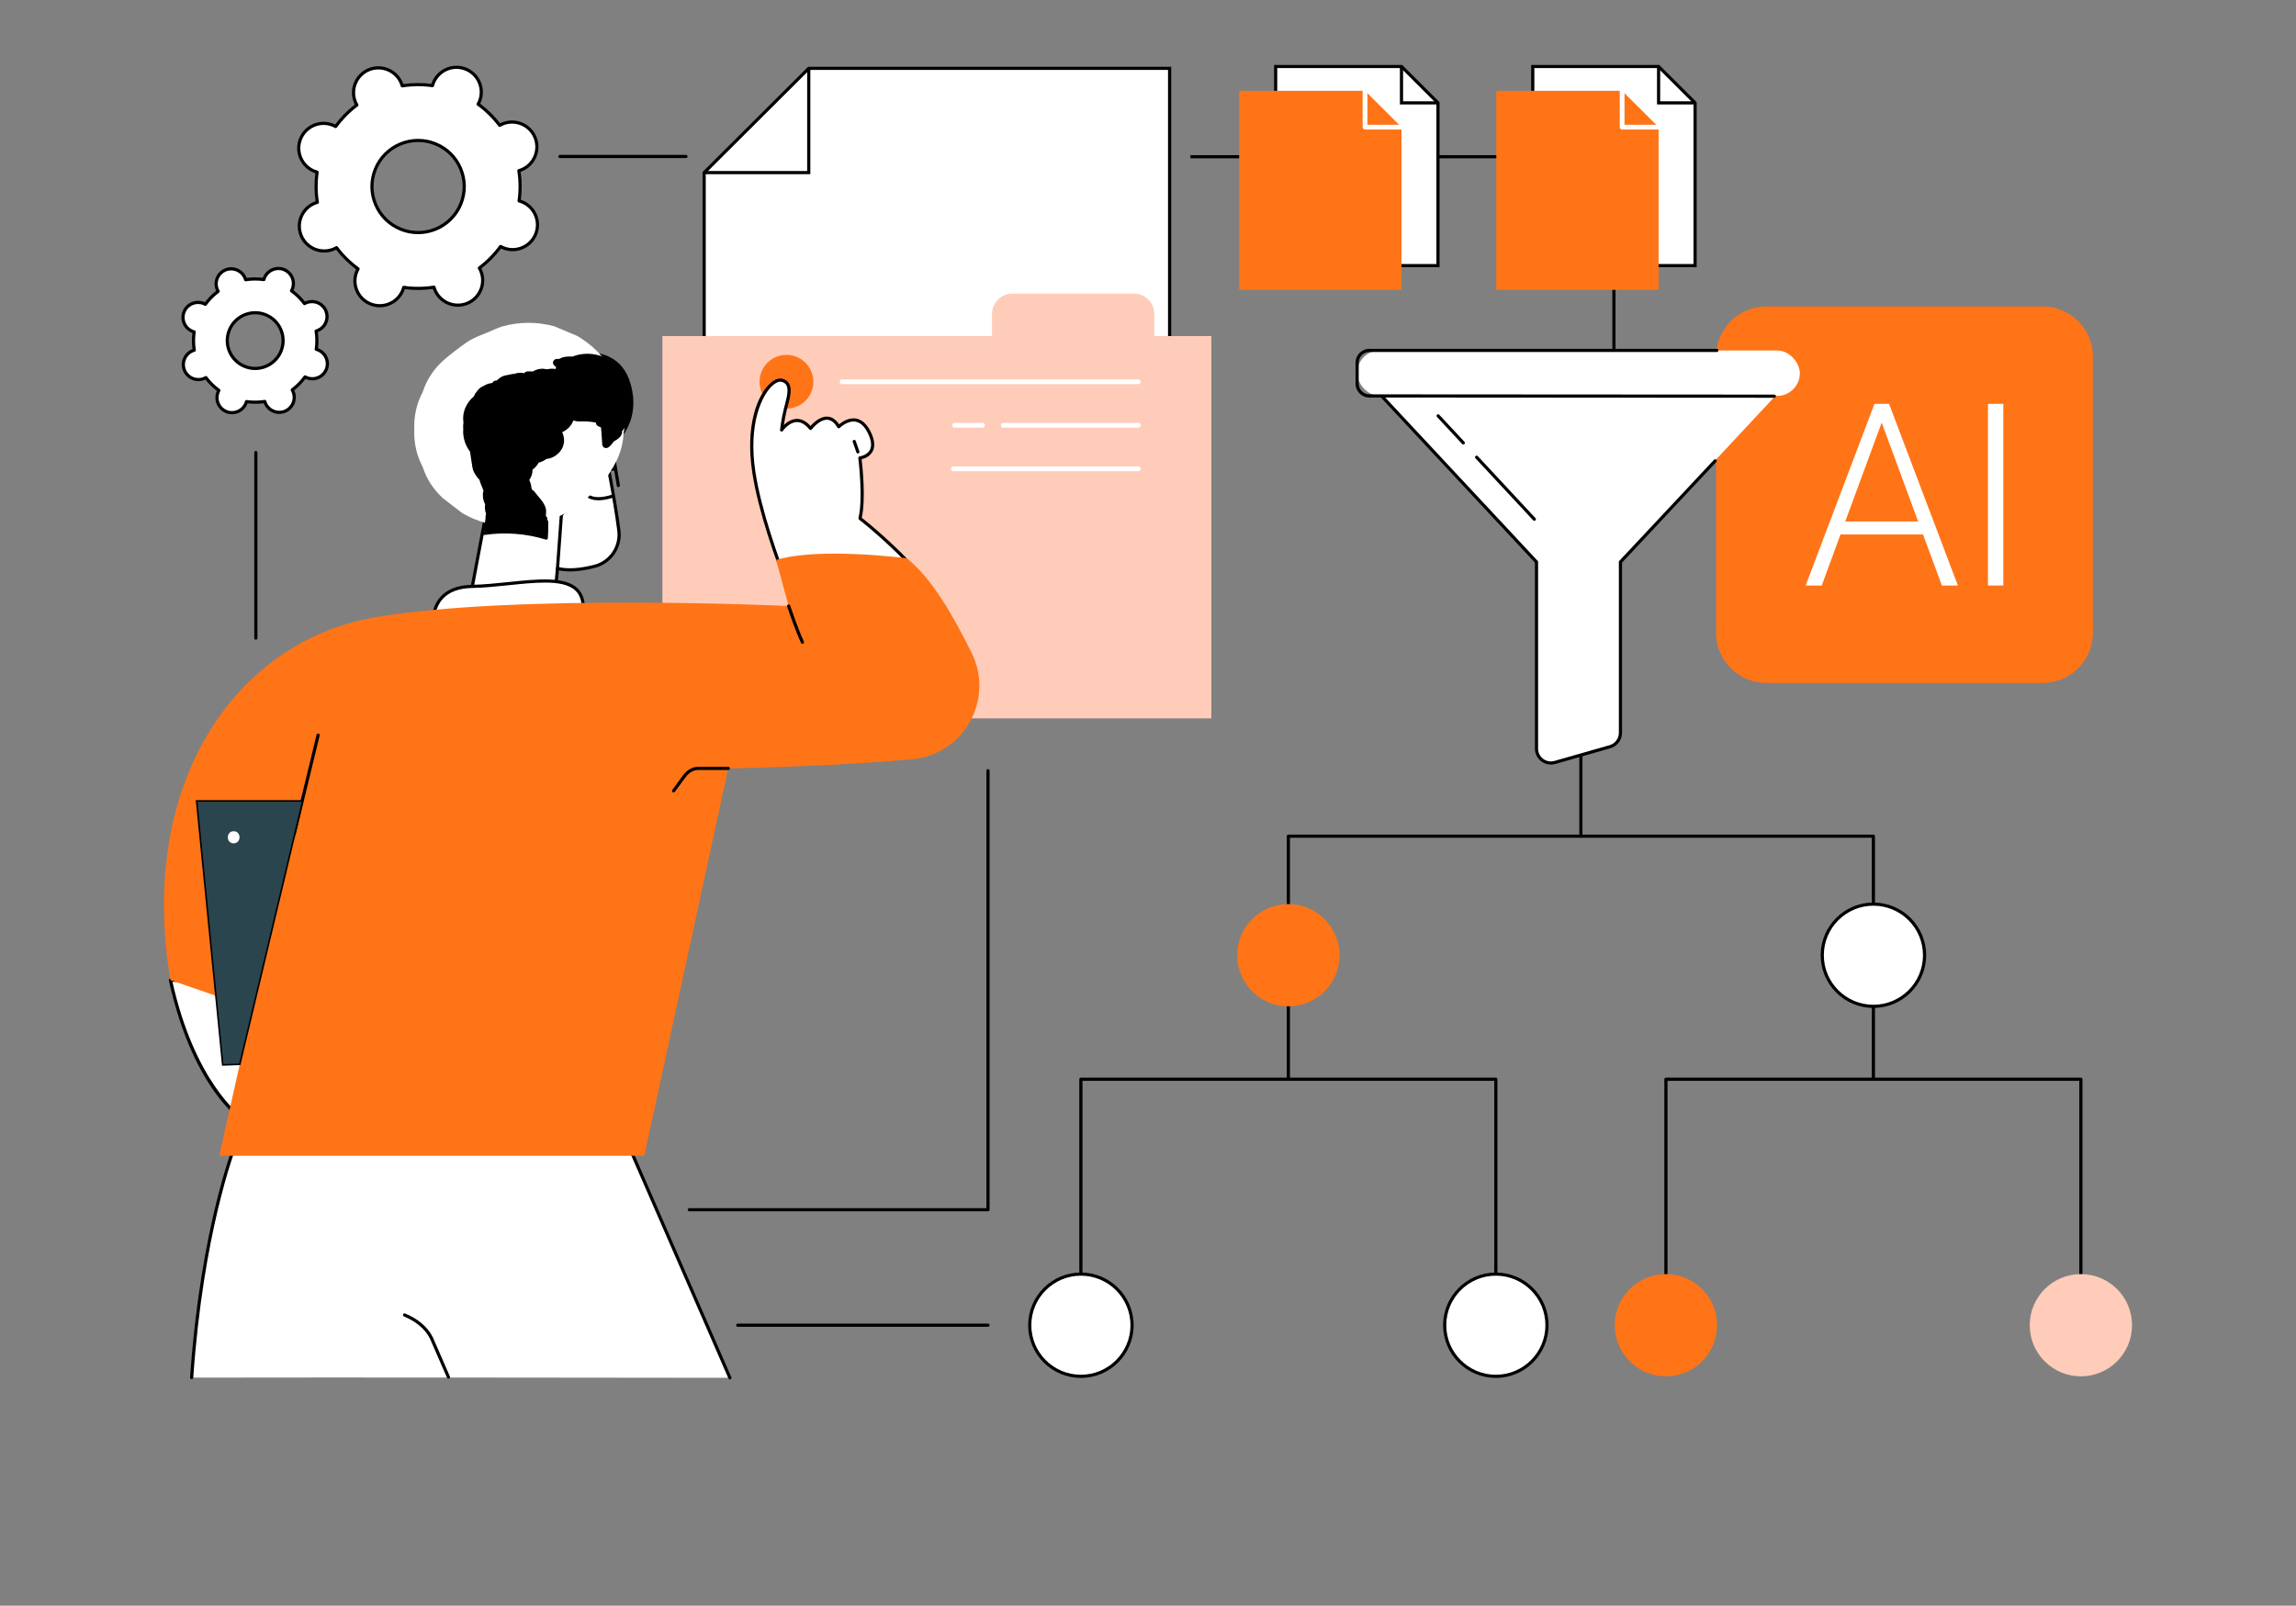
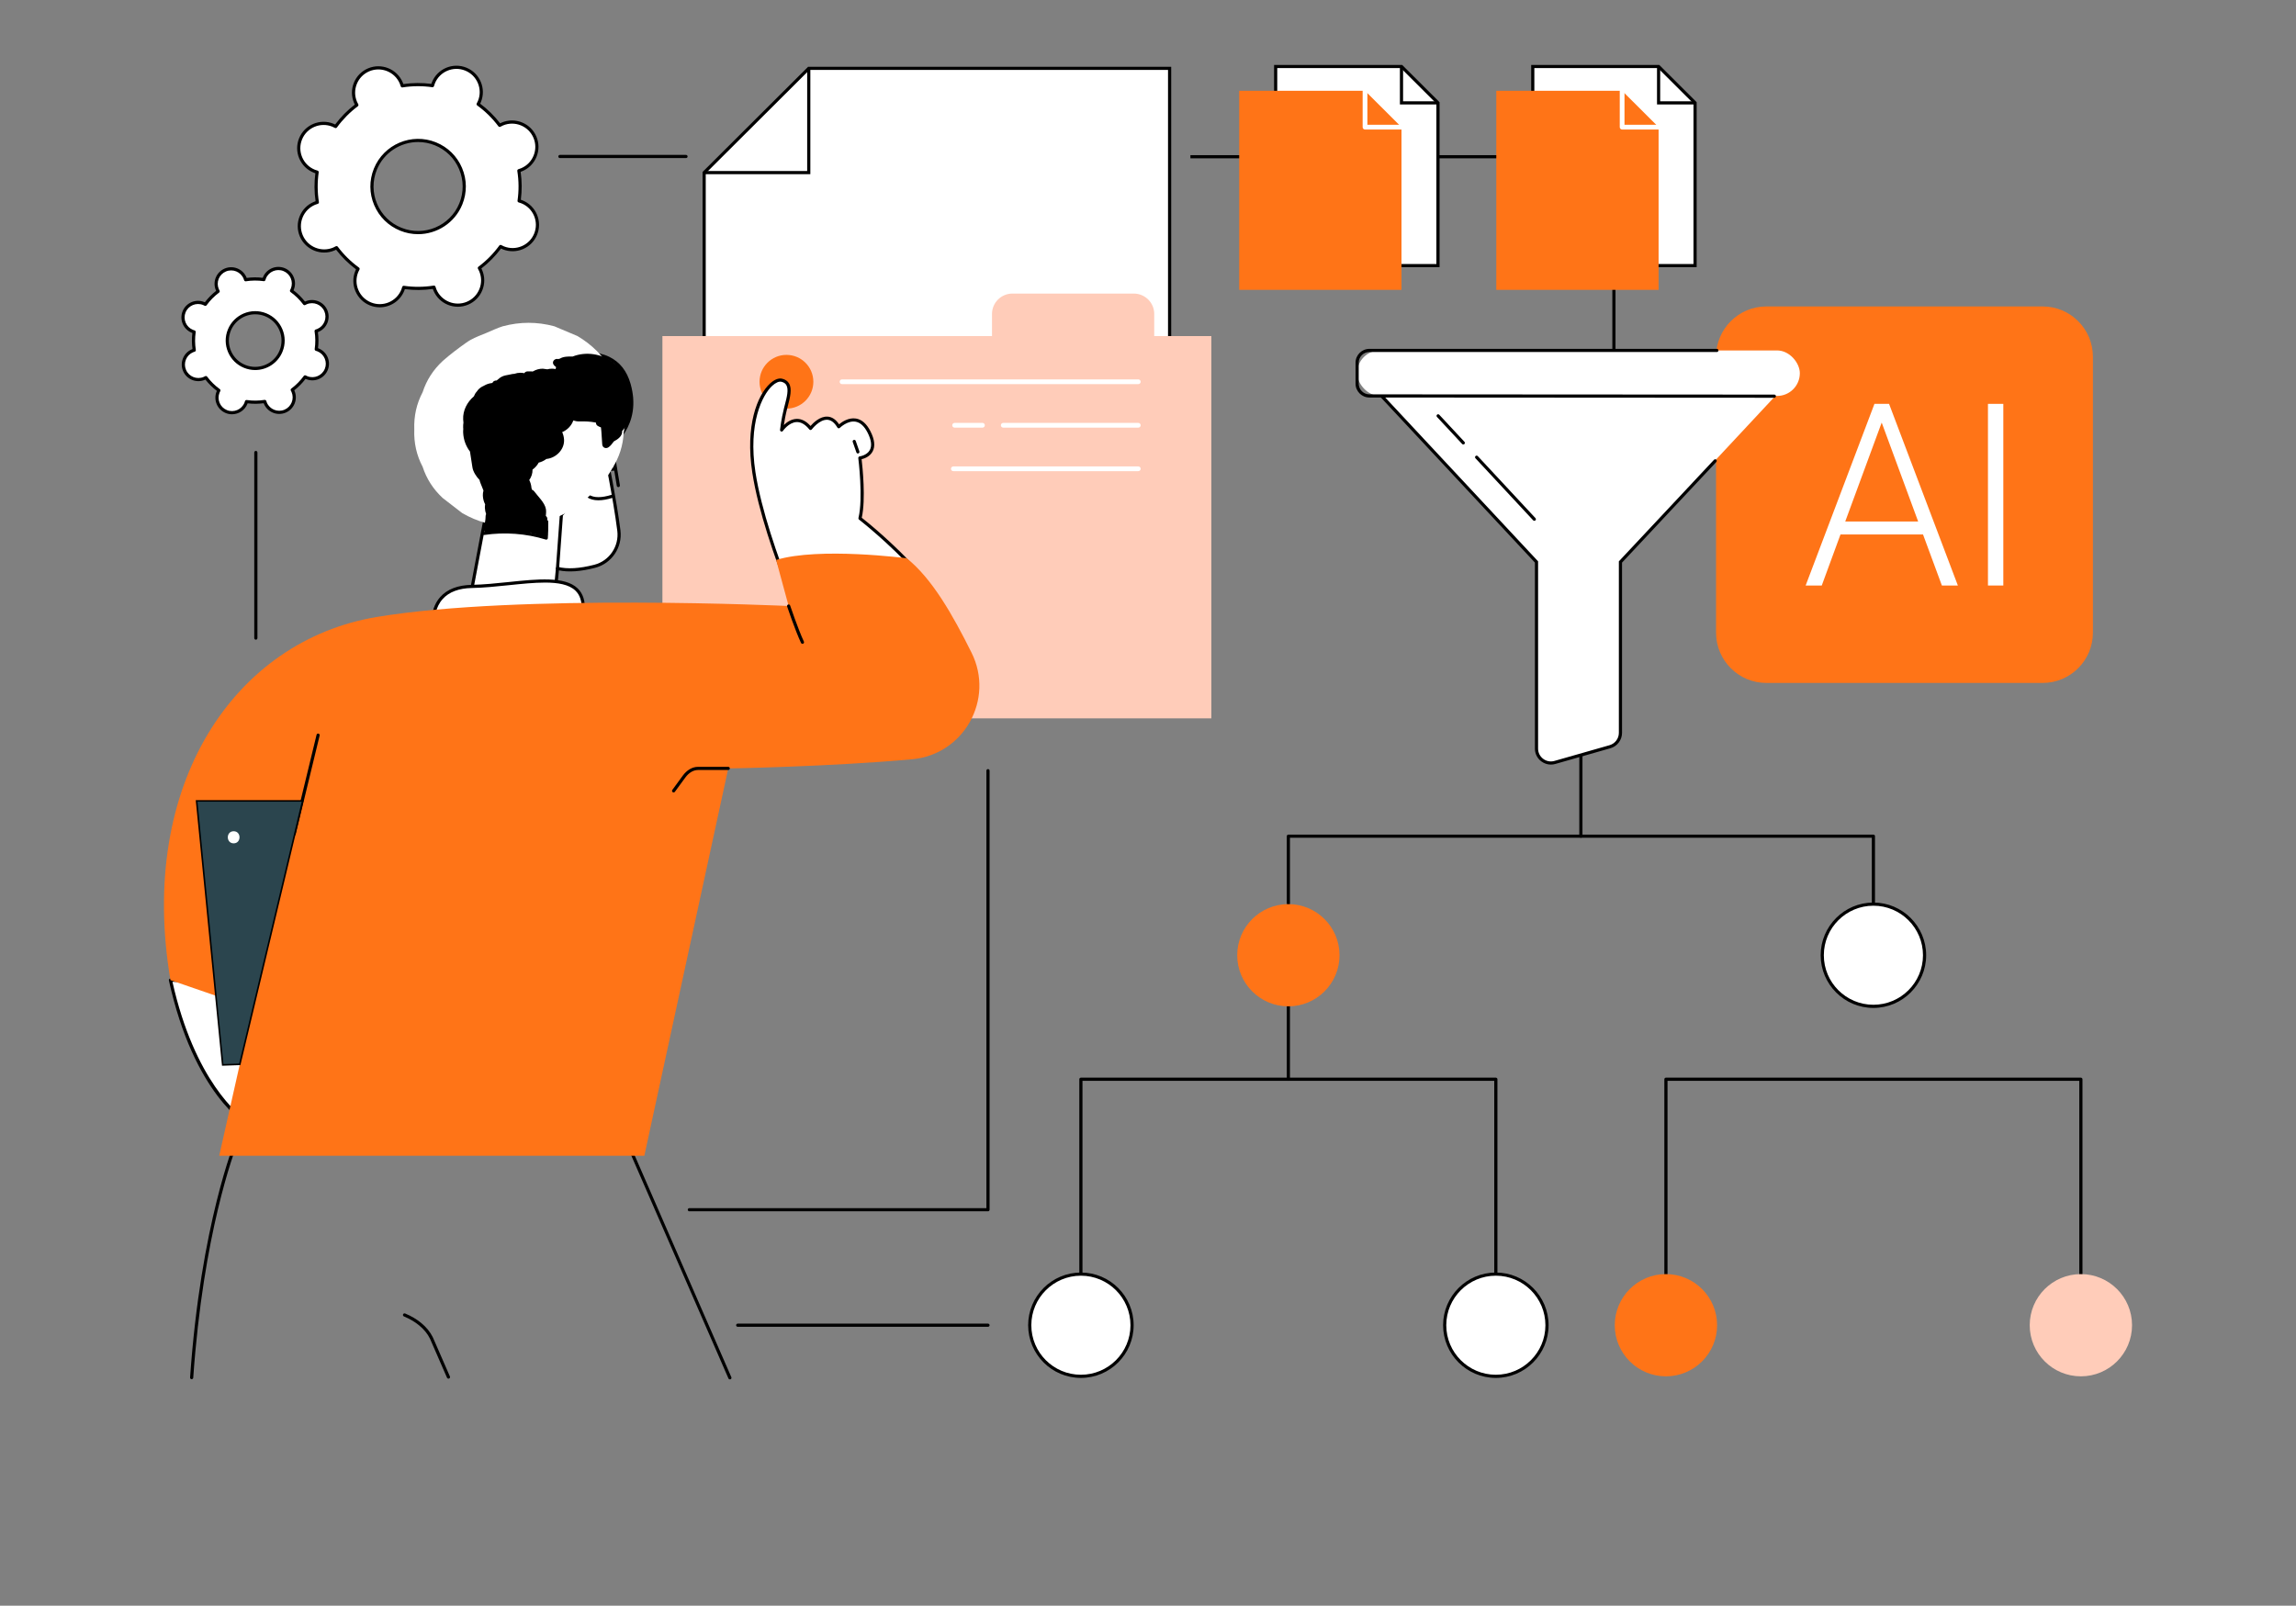
<svg xmlns="http://www.w3.org/2000/svg" id="Illustration" version="1.1" viewBox="0 0 569 398">
  <rect x="0" y="0" width="569" height="398" fill="#808080" stroke="none" />
  <g id="AI-Automated_Data_Preprocessing">
    <g>
      <path d="M506.199,75.955h-68.453c-6.886,0-12.468,5.578-12.468,12.459v68.404c0,6.881,5.582,12.459,12.468,12.459h68.453c6.886,0,12.469-5.578,12.469-12.459v-68.404c0-6.881-5.583-12.459-12.469-12.459Z" fill="#ff7417" />
      <g>
        <path d="M476.568,132.481h-20.455l-4.642,12.648h-3.992l17.051-45.025h3.621l17.051,45.025h-3.961l-4.673-12.648ZM457.289,129.265h18.073l-9.036-24.523-9.036,24.523Z" fill="#fff" />
        <path d="M496.466,145.129h-3.806v-45.025h3.806v45.025Z" fill="#fff" />
      </g>
    </g>
    <g>
      <g>
        <polygon points="400.358 91.568 399.574 91.568 399.574 39.241 295.012 39.241 295.012 38.457 400.358 38.457 400.358 91.568" />
        <g>
          <g>
            <g>
              <polygon points="411.038 16.486 420.078 25.497 420.078 65.829 379.854 65.829 379.854 16.486 411.038 16.486" fill="#fff" />
              <path d="M420.47,66.221h-41.008V16.094h31.738l9.27,9.24v40.887ZM380.246,65.437h39.439V25.659l-8.81-8.782h-30.63v48.559Z" />
            </g>
            <polygon points="420.078 25.889 410.646 25.889 410.646 16.486 411.43 16.486 411.43 25.105 420.078 25.105 420.078 25.889" />
          </g>
          <g>
            <polygon points="401.998 22.507 411.038 31.518 411.038 71.851 370.815 71.851 370.815 22.507 401.998 22.507" fill="#ff7417" />
            <path d="M411.038,32.106h-9.039c-.325,0-.588-.263-.588-.588v-9.011c0-.325.263-.588.588-.588s.588.263.588.588v8.423h8.451c.325,0,.588.263.588.588s-.263.588-.588.588Z" fill="#fff" />
          </g>
        </g>
        <g>
          <g>
            <g>
              <polygon points="347.321 16.486 356.361 25.497 356.361 65.829 316.138 65.829 316.138 16.486 347.321 16.486" fill="#fff" />
              <path d="M356.753,66.221h-41.007V16.094h31.738l9.27,9.24v40.887ZM316.53,65.437h39.439V25.659l-8.809-8.782h-30.63v48.559Z" />
            </g>
            <polygon points="356.361 25.889 346.929 25.889 346.929 16.486 347.713 16.486 347.713 25.105 356.361 25.105 356.361 25.889" />
          </g>
          <g>
            <polygon points="338.281 22.507 347.321 31.518 347.321 71.851 307.098 71.851 307.098 22.507 338.281 22.507" fill="#ff7417" />
            <path d="M347.321,32.106h-9.04c-.325,0-.588-.263-.588-.588v-9.011c0-.325.263-.588.588-.588s.588.263.588.588v8.423h8.452c.325,0,.588.263.588.588s-.263.588-.588.588Z" fill="#fff" />
          </g>
        </g>
      </g>
      <g>
        <g>
          <g>
            <polygon points="200.429 16.941 174.505 42.782 174.505 107.358 289.856 107.358 289.856 16.941 200.429 16.941" fill="#fff" />
            <path d="M290.248,107.75h-116.135V42.619l26.154-26.07h89.981v91.201ZM174.897,106.966h114.567V17.333h-88.873l-25.694,25.612v64.021Z" />
          </g>
          <polygon points="200.821 43.174 174.505 43.174 174.505 42.39 200.037 42.39 200.037 16.941 200.821 16.941 200.821 43.174" />
        </g>
        <path d="M286.046,83.303v-5.48c0-2.793-2.272-5.058-5.074-5.058h-30.06c-2.802,0-5.073,2.264-5.073,5.057v5.48h-81.679v85.246c0,5.249,4.269,9.504,9.535,9.504h126.507v-94.751h-14.155Z" fill="#ffccb9" />
      </g>
    </g>
    <g>
      <g>
        <path d="M515.688,316.199c-.217,0-.392-.176-.392-.392v-47.906h-102.049v47.906c0,.217-.175.392-.392.392s-.392-.176-.392-.392v-48.298c0-.217.175-.392.392-.392h102.833c.217,0,.392.176.392.392v48.298c0,.217-.175.392-.392.392Z" />
        <g>
          <path d="M464.272,242.056v25.453-25.453Z" fill="#fff" />
-           <path d="M464.272,267.901c-.217,0-.392-.176-.392-.392v-25.453c0-.217.175-.392.392-.392s.392.176.392.392v25.453c0,.217-.175.392-.392.392Z" />
        </g>
      </g>
      <g>
        <path d="M370.703,316.199c-.217,0-.392-.176-.392-.392v-47.906h-102.049v47.906c0,.217-.175.392-.392.392s-.392-.176-.392-.392v-48.298c0-.217.175-.392.392-.392h102.833c.217,0,.392.176.392.392v48.298c0,.217-.175.392-.392.392Z" />
        <g>
-           <path d="M319.286,242.056v25.453-25.453Z" fill="#fff" />
          <path d="M319.286,267.901c-.217,0-.392-.176-.392-.392v-25.453c0-.217.175-.392.392-.392s.392.176.392.392v25.453c0,.217-.175.392-.392.392Z" />
        </g>
      </g>
      <g>
        <g>
          <path d="M464.272,224.363c-.217,0-.392-.176-.392-.392v-16.318h-144.201v16.318c0,.217-.175.392-.392.392s-.392-.176-.392-.392v-16.71c0-.217.175-.392.392-.392h144.985c.217,0,.392.176.392.392v16.71c0,.217-.175.392-.392.392Z" />
          <path d="M391.779,207.654c-.217,0-.392-.176-.392-.392v-77.833c0-.217.175-.392.392-.392s.392.176.392.392v77.833c0,.217-.175.392-.392.392Z" />
        </g>
        <g>
          <ellipse cx="464.272" cy="236.77" rx="12.678" ry="12.669" fill="#fff" />
          <path d="M464.272,249.831c-7.207,0-13.07-5.859-13.07-13.061s5.863-13.061,13.07-13.061,13.07,5.859,13.07,13.061-5.863,13.061-13.07,13.061ZM464.272,224.493c-6.774,0-12.286,5.508-12.286,12.277s5.512,12.277,12.286,12.277,12.286-5.508,12.286-12.277-5.512-12.277-12.286-12.277Z" />
        </g>
        <ellipse cx="319.286" cy="236.77" rx="12.678" ry="12.669" fill="#ff7417" />
      </g>
      <ellipse cx="412.855" cy="328.476" rx="12.678" ry="12.669" fill="#ff7417" />
      <ellipse cx="515.688" cy="328.476" rx="12.678" ry="12.669" fill="#ffccb9" />
      <g>
        <ellipse cx="370.703" cy="328.476" rx="12.678" ry="12.669" fill="#fff" />
        <path d="M370.703,341.538c-7.207,0-13.07-5.859-13.07-13.061s5.863-13.061,13.07-13.061,13.07,5.859,13.07,13.061-5.863,13.061-13.07,13.061ZM370.703,316.199c-6.775,0-12.286,5.507-12.286,12.277s5.512,12.277,12.286,12.277,12.286-5.508,12.286-12.277-5.512-12.277-12.286-12.277Z" />
      </g>
      <g>
        <ellipse cx="267.87" cy="328.476" rx="12.678" ry="12.669" fill="#fff" />
        <path d="M267.87,341.538c-7.207,0-13.07-5.859-13.07-13.061s5.863-13.061,13.07-13.061,13.07,5.859,13.07,13.061-5.863,13.061-13.07,13.061ZM267.87,316.199c-6.775,0-12.286,5.507-12.286,12.277s5.512,12.277,12.286,12.277,12.286-5.508,12.286-12.277-5.512-12.277-12.286-12.277Z" />
      </g>
    </g>
    <g>
      <g>
        <ellipse cx="194.9" cy="94.624" rx="6.666" ry="6.661" transform="translate(-.098 .201) rotate(-.059)" fill="#ff7417" />
        <g>
          <path d="M282.095,95.212h-73.421c-.325,0-.588-.263-.588-.588s.263-.588.588-.588h73.421c.325,0,.588.263.588.588s-.263.588-.588.588Z" fill="#fff" />
          <path d="M243.477,105.998h-6.904c-.325,0-.588-.263-.588-.588s.263-.588.588-.588h6.904c.325,0,.588.263.588.588s-.263.588-.588.588Z" fill="#fff" />
          <path d="M282.095,105.998h-33.469c-.325,0-.588-.263-.588-.588s.263-.588.588-.588h33.469c.325,0,.588.263.588.588s-.263.588-.588.588Z" fill="#fff" />
          <path d="M282.095,116.785h-45.838c-.325,0-.588-.263-.588-.588s.263-.588.588-.588h45.838c.325,0,.588.263.588.588s-.263.588-.588.588Z" fill="#fff" />
        </g>
      </g>
      <g>
        <g>
-           <path d="M180.884,341.514l-25.59-58.723H58.666s-8.53,23.627-11.346,58.675c30.843-.092,133.565.048,133.565.048Z" fill="#fff" />
          <path d="M180.885,341.906c-.152,0-.296-.088-.36-.236l-25.487-58.488H58.93c-.948,2.395-8.549,22.542-11.041,58.31-.015.216-.206.378-.418.364-.216-.015-.379-.202-.364-.418,2.656-38.126,11.112-58.597,11.197-58.8.061-.145.204-.24.361-.24h96.629c.156,0,.297.092.36.235l25.59,58.723c.087.199-.004.43-.203.516-.051.022-.104.033-.156.033Z" />
          <path d="M111.137,341.722c-.151,0-.296-.088-.36-.235l-4.224-9.687c-.588-1.202-1.5-2.318-2.702-3.303-1.063-.87-2.326-1.612-3.751-2.204-.2-.083-.295-.312-.212-.512.083-.2.312-.295.513-.212,1.496.621,2.825,1.403,3.948,2.322,1.29,1.056,2.272,2.261,2.917,3.581l4.231,9.702c.087.199-.004.43-.203.516-.051.022-.104.033-.156.033Z" />
        </g>
        <g>
          <g>
            <path d="M116.327,149.198l3.786-20.049s.026-8.915-2.886-14.585c-2.912-5.67-8.925-21.967,20.256-23.315l-.727-1.871s15.615-6.499,19.138,5.866c3.205,11.251-5.99,16.409-5.99,16.409,0,0,2.4,11.459,3.464,19.853.512,4.039-2.051,7.84-5.995,8.857-2.942.759-6.386,1.247-9.212.526l-.679,7.045-21.156,1.263Z" fill="#fff" />
            <path d="M116.327,149.59c-.112,0-.22-.048-.294-.133-.08-.091-.113-.213-.091-.332l3.779-20.013c-.003-.615-.1-9.029-2.843-14.369-1.755-3.418-4.233-9.957-1.111-15.345,2.93-5.058,10.046-7.921,21.154-8.513l-.53-1.365c-.077-.198.018-.422.215-.504.341-.142,8.43-3.447,14.376-.578,2.601,1.255,4.381,3.509,5.29,6.699,2.951,10.357-4.456,15.753-5.927,16.705.368,1.782,2.45,12.012,3.414,19.615.536,4.231-2.166,8.223-6.286,9.286-3.561.919-6.573,1.13-8.963.629l-.636,6.6c-.018.192-.174.342-.367.354l-21.155,1.263c-.008,0-.016,0-.023,0ZM137.264,89.602l.585,1.505c.046.118.032.25-.037.356-.069.106-.185.172-.311.178-11.135.514-18.22,3.256-21.055,8.15-2.935,5.066-.552,11.318,1.13,14.594,2.922,5.689,2.931,14.397,2.929,14.765,0,.024-.002.048-.007.072l-3.693,19.555,20.319-1.213.647-6.711c.011-.114.071-.217.165-.283.094-.066.213-.088.322-.059,2.328.594,5.362.417,9.017-.526,3.739-.964,6.191-4.588,5.704-8.428-1.05-8.283-3.435-19.708-3.459-19.822-.035-.167.043-.338.191-.422.364-.205,8.885-5.15,5.805-15.96-.845-2.965-2.485-5.053-4.874-6.207-4.949-2.389-11.755-.142-13.379.458Z" />
          </g>
          <path d="M135.377,133.759c-.039,0-.077-.006-.115-.017-4.902-1.504-10.175-1.899-15.248-1.141-.214.031-.414-.116-.446-.33-.032-.214.116-.414.33-.446,5.024-.75,10.241-.395,15.119,1.026.136-2.324.079-4.672-.168-6.985-.023-.215.133-.409.348-.432.22-.023.409.133.432.348.27,2.522.317,5.083.139,7.613-.008.119-.07.228-.169.296-.066.045-.143.069-.222.069Z" />
          <path d="M139.284,122.55c-.159,0-.309-.098-.368-.256-.473-1.277-1.701-2.233-3.056-2.379-.215-.023-.371-.217-.348-.432.023-.215.213-.373.432-.348,1.643.177,3.133,1.337,3.707,2.886.075.203-.028.429-.231.504-.045.017-.091.025-.136.025Z" />
          <path d="M138.162,141.282c-.01,0-.019,0-.029,0-.216-.016-.378-.203-.363-.419l.967-13.309c.008-.106.057-.204.139-.272.14-.119,3.424-3.025,1.249-9.899-.553-1.745-1.657-2.705-3.377-2.937-1.695-.23-3.505.831-4.301,2.519-.726,1.541-.619,3.557.279,5.263.791,1.502,2.168,2.823,3.984,3.819.19.104.259.342.155.532-.105.19-.342.259-.533.155-1.95-1.071-3.437-2.503-4.3-4.141-1.025-1.948-1.136-4.176-.294-5.962.937-1.989,3.088-3.234,5.115-2.962,2.023.273,3.375,1.443,4.019,3.478,2.125,6.715-.702,9.972-1.364,10.618l-.956,13.155c-.015.206-.187.364-.391.364Z" />
          <path d="M148.306,124.007c-1.106,0-2.033-.242-2.772-.726-1.077-.705-1.74-1.929-1.917-3.54-.191-1.734-.557-3.251-1.119-4.64-2.104-5.196-2.697-8.517-1.762-9.871,1.828-2.65,7.524-.303,7.766-.202.114.048.199.147.229.267l1.555,6.264c.052.21-.076.423-.286.475-.209.051-.423-.076-.475-.286l-1.507-6.07c-1.612-.636-5.464-1.701-6.637-.002-.742,1.076-.07,4.405,1.844,9.132.589,1.456.972,3.042,1.172,4.848.153,1.389.68,2.388,1.567,2.969,1.213.794,3.099.802,5.605.021.208-.064.427.051.491.258.064.207-.051.427-.258.491-1.313.409-2.48.613-3.496.613Z" />
          <path d="M153.235,120.74c-.188,0-.355-.136-.386-.328l-1.306-7.903c-.036-.214.109-.415.323-.451.217-.035.415.11.451.323l1.306,7.903c.036.214-.109.415-.323.451-.022.003-.043.005-.064.005Z" />
          <path d="M140.498,117.655c-.201,0-.373-.154-.39-.359-.019-.216.141-.406.357-.424l12.056-1.034c.213-.019.405.142.424.357.019.216-.141.406-.357.424l-12.056,1.034c-.011,0-.023.001-.034.001Z" />
          <g>
            <path d="M107.374,154.425s-.862-8.875,9.579-9.071c12.583-.236,28.246-5.347,27.579,6.057l-37.158,3.015Z" fill="#fff" />
            <path d="M107.374,154.817c-.2,0-.37-.152-.39-.354-.015-.151-.332-3.733,2.12-6.486,1.724-1.936,4.362-2.95,7.842-3.016,2.942-.055,6.073-.38,9.101-.695,7.171-.745,13.945-1.448,17.089,1.557,1.348,1.289,1.933,3.124,1.788,5.609-.011.195-.165.352-.36.368l-37.158,3.015c-.011,0-.021.001-.032.001ZM135.024,144.401c-2.684,0-5.751.319-8.897.645-3.044.316-6.192.643-9.167.699-3.248.061-5.692.985-7.265,2.746-1.78,1.994-1.95,4.55-1.945,5.509l36.405-2.954c.062-2.068-.45-3.594-1.562-4.657-1.584-1.514-4.292-1.99-7.57-1.99Z" />
          </g>
        </g>
        <g>
          <g>
            <path d="M196.296,148.124c-3.117-7.773-7.887-20.758-9.467-31.006-2.418-15.686,4.066-23.538,6.906-22.869,2.84.669,1.691,4.045.955,6.951-.736,2.906-.985,5.384-.985,5.384,0,0,3.428-5.044,7.167-.387,0,0,4.045-5.429,6.987-.423,0,0,4.53-4.542,7.498,1.282,2.969,5.824-2.262,6.459-2.262,6.459,0,0,1.275,9.947.031,14.972,0,0,7.223,5.535,14.272,13.331-4.53,5.232-14.972,12.184-31.101,6.306Z" fill="#fff" />
            <path d="M195.634,146.851c-.156,0-.304-.094-.365-.249-3.222-8.196-7.368-19.953-8.828-29.424-1.798-11.664,1.237-19.198,4.383-22.107,1.062-.982,2.128-1.411,3-1.204.781.184,1.355.573,1.706,1.154.821,1.363.263,3.498-.276,5.562-.062.239-.125.477-.184.713-.403,1.59-.659,3.059-.808,4.05.708-.681,1.799-1.46,3.118-1.513,1.221-.051,2.401.539,3.487,1.751.669-.768,2.329-2.421,4.206-2.319,1.095.06,2.06.701,2.871,1.906.705-.584,2.346-1.72,4.168-1.432,1.439.227,2.648,1.282,3.594,3.137,1.049,2.057,1.236,3.747.555,5.025-.688,1.293-2.061,1.767-2.733,1.927.216,1.835,1.073,9.902.037,14.502,1.22.958,7.782,6.209,14.123,13.223.145.161.132.409-.028.554-.16.145-.408.133-.554-.028-6.941-7.678-14.147-13.228-14.219-13.283-.124-.095-.18-.254-.142-.405,1.212-4.897-.026-14.729-.039-14.828-.013-.104.015-.208.08-.291.064-.082.159-.136.262-.148.017-.002,1.806-.242,2.524-1.596.55-1.038.36-2.483-.564-4.296-.824-1.617-1.838-2.531-3.014-2.718-1.976-.314-3.839,1.516-3.858,1.535-.086.086-.205.128-.327.111-.12-.015-.227-.085-.288-.19-.719-1.224-1.557-1.872-2.489-1.923-1.953-.103-3.827,2.357-3.845,2.382-.073.097-.186.155-.307.157-.124-.002-.237-.052-.312-.146-1.008-1.255-2.084-1.866-3.155-1.825-1.927.077-3.369,2.166-3.383,2.187-.101.149-.289.209-.458.148-.168-.061-.274-.229-.256-.408.003-.025.261-2.54.995-5.441.06-.237.123-.477.186-.718.498-1.907,1.013-3.879.363-4.959-.241-.4-.638-.66-1.214-.796-.601-.142-1.436.228-2.288,1.016-2.419,2.236-6.014,9.263-4.14,21.411,1.449,9.4,5.576,21.098,8.783,29.257.079.201-.02.429-.221.508-.047.019-.096.027-.144.027Z" />
            <path d="M212.603,112.4c-.162,0-.314-.101-.37-.263l-.907-2.592c-.072-.204.036-.428.24-.5.205-.071.428.036.499.24l.907,2.592c.072.204-.036.428-.24.5-.043.015-.087.022-.129.022Z" />
          </g>
          <g>
            <path d="M61.803,278.752s-13.302-7.343-19.562-35.817l25.905,1.258-6.343,34.559Z" fill="#fff" />
            <path d="M61.802,279.144c-.065,0-.131-.016-.19-.049-.549-.303-13.529-7.754-19.755-36.076-.026-.119.005-.244.083-.337.079-.093.199-.142.318-.139l25.906,1.258c.113.006.218.06.288.148.07.088.099.203.078.314l-6.343,34.559c-.023.124-.104.23-.218.284-.053.025-.11.038-.168.038ZM42.735,243.352c5.523,24.574,16.398,33.137,18.787,34.757l6.158-33.546-24.945-1.212Z" />
          </g>
          <g>
            <path d="M54.324,286.48h105.355l20.796-96.016s24.947-.392,45.58-2.271c12.838-1.169,20.46-14.863,14.724-26.4-4.682-9.416-9.809-18.417-16.075-23.417,0,0-21.69-2.846-32.362.418l3.099,11.414s-66.897-3.137-102.068,2.718c-35.172,5.855-59.339,41.4-51.133,90.008l20.307,7.007-8.223,36.538Z" fill="#ff7417" />
            <path d="M72.898,207.1c-.031,0-.062-.003-.093-.011-.211-.051-.34-.263-.289-.473l5.938-24.493c.051-.21.263-.341.473-.288.211.051.34.263.289.473l-5.938,24.493c-.043.179-.204.3-.381.3Z" />
            <path d="M166.935,196.419c-.08,0-.161-.025-.231-.076-.175-.128-.213-.373-.085-.548l2.572-3.518c1.04-1.422,2.392-2.205,3.805-2.205h7.48c.217,0,.392.176.392.392s-.175.392-.392.392h-7.48c-1.157,0-2.284.669-3.172,1.884l-2.572,3.518c-.077.105-.196.161-.317.161Z" />
            <path d="M198.866,159.587c-.148,0-.29-.084-.356-.227-1.504-3.247-3.421-8.969-3.44-9.027-.069-.205.042-.428.247-.496.207-.069.428.042.496.248.019.057,1.923,5.738,3.408,8.945.091.197.005.43-.191.521-.053.025-.109.036-.164.036Z" />
          </g>
          <g>
            <polygon points="59.427 263.808 75.013 198.518 48.725 198.518 55.193 263.956 59.427 263.808" fill="#2b454e" />
            <path d="M55.016,264.159l-.018-.183-6.489-65.653h26.753l-.058.242-15.621,65.435-4.566.16ZM48.941,198.714l6.429,65.039,3.901-.137,15.494-64.903h-25.823Z" />
          </g>
        </g>
      </g>
    </g>
    <g>
      <path d="M244.847,300.241h-74.012c-.217,0-.392-.176-.392-.392s.175-.392.392-.392h73.62v-108.434c0-.217.175-.392.392-.392s.392.176.392.392v108.826c0,.217-.175.392-.392.392Z" />
      <path d="M244.847,328.868h-62.028c-.217,0-.392-.176-.392-.392s.175-.392.392-.392h62.028c.217,0,.392.176.392.392s-.175.392-.392.392Z" />
    </g>
    <g>
      <g>
        <g>
          <path d="M441.728,96.26h-101.091l40.144,43.03v46.262c0,2.371,2.271,4.083,4.553,3.432l13.659-3.899c1.533-.438,2.591-1.838,2.591-3.432v-42.362l40.144-43.03Z" fill="#fff" />
          <path d="M384.342,189.515c-.848,0-1.678-.274-2.378-.803-1.001-.755-1.576-1.908-1.576-3.161v-46.107l-40.64-43.562,77.01-1.252c.234-.003.395.169.399.386.003.217-.169.395-.386.398l-75.246,1.223,39.647,42.498v46.416c0,1.005.461,1.93,1.264,2.536.804.607,1.822.796,2.79.52l13.659-3.899c1.358-.388,2.306-1.644,2.306-3.055v-42.517l23.583-25.176c.147-.159.396-.166.554-.018.158.148.166.396.018.554l-23.371,24.949v42.207c0,1.76-1.182,3.326-2.875,3.809l-13.659,3.899c-.364.104-.734.155-1.1.155Z" />
        </g>
        <g>
          <rect x="336.326" y="86.862" width="109.713" height="11.277" rx="5.638" ry="5.638" fill="#fff" />
          <path d="M439.718,98.592h0l-100.347-.061c-1.894,0-3.436-1.541-3.436-3.435v-5.191c0-1.894,1.542-3.435,3.437-3.435h86.106c.217,0,.392.176.392.392s-.175.392-.392.392h-86.106c-1.463,0-2.653,1.189-2.653,2.651v5.191c0,1.462,1.19,2.651,2.653,2.651l100.347.061c.216,0,.392.176.392.392s-.176.392-.392.392Z" />
        </g>
      </g>
      <path d="M380.239,129.088c-.105,0-.21-.042-.287-.125l-14.299-15.369c-.147-.159-.139-.407.02-.554.159-.147.407-.139.554.02l14.299,15.369c.147.159.139.407-.02.554-.076.07-.172.105-.267.105Z" />
      <path d="M362.64,110.172c-.105,0-.21-.042-.287-.125l-6.239-6.705c-.147-.159-.139-.407.02-.554.159-.147.407-.139.554.02l6.239,6.705c.147.159.139.407-.02.554-.076.07-.172.105-.267.105Z" />
    </g>
    <g>
      <path d="M170.007,39.18h-31.248c-.217,0-.392-.176-.392-.392s.175-.392.392-.392h31.248c.217,0,.392.176.392.392s-.175.392-.392.392Z" />
      <path d="M63.404,158.556c-.217,0-.392-.176-.392-.392v-46.01c0-.217.175-.392.392-.392s.392.176.392.392v46.01c0,.217-.175.392-.392.392Z" />
      <g>
        <g>
          <path d="M132.742,58.042c1.278-3.147-.24-6.734-3.39-8.011-.235-.095-.472-.17-.711-.235.361-2.517.333-5.038-.055-7.485.238-.068.474-.146.707-.244,3.131-1.322,4.596-4.93,3.272-8.058-1.324-3.129-4.936-4.593-8.067-3.271-.233.098-.454.213-.669.336-1.487-1.983-3.277-3.759-5.337-5.255.12-.216.232-.438.327-.673,1.278-3.147-.24-6.734-3.39-8.011-3.15-1.277-6.74.238-8.018,3.385-.095.235-.17.472-.235.71-2.52-.361-5.043-.334-7.492.053-.068-.237-.147-.474-.245-.707-1.324-3.129-4.935-4.593-8.067-3.271-3.131,1.322-4.596,4.93-3.272,8.058.099.233.214.454.337.668-1.985,1.485-3.762,3.274-5.259,5.33-.216-.12-.438-.231-.673-.327-3.15-1.278-6.74.238-8.018,3.385-1.278,3.147.24,6.734,3.39,8.011.235.095.472.17.711.235-.361,2.517-.333,5.038.055,7.485-.238.068-.474.146-.707.245-3.131,1.322-4.596,4.93-3.272,8.058,1.324,3.129,4.935,4.593,8.067,3.271.233-.098.454-.213.669-.336,1.487,1.983,3.277,3.759,5.337,5.255-.12.216-.232.438-.327.673-1.278,3.147.24,6.734,3.39,8.011,3.15,1.277,6.74-.238,8.018-3.385.095-.235.17-.472.235-.71,2.52.361,5.043.334,7.492-.053.068.237.146.473.245.707,1.324,3.128,4.935,4.593,8.067,3.271,3.131-1.322,4.596-4.93,3.272-8.058-.099-.233-.214-.454-.337-.668,1.984-1.485,3.762-3.274,5.259-5.33.216.12.438.231.673.327,3.15,1.277,6.74-.238,8.018-3.385ZM114.208,50.526c-2.373,5.844-9.04,8.658-14.89,6.286-5.85-2.372-8.669-9.033-6.296-14.877,2.373-5.844,9.04-8.658,14.89-6.286,5.85,2.372,8.669,9.033,6.296,14.877Z" fill="#fff" />
          <path d="M94.106,76.17c-.819,0-1.651-.154-2.455-.481-1.62-.657-2.888-1.906-3.569-3.515-.681-1.61-.694-3.388-.037-5.007.054-.133.116-.268.186-.41-1.863-1.392-3.523-3.026-4.94-4.865-.14.072-.275.136-.408.192-3.325,1.404-7.175-.157-8.58-3.48-.681-1.61-.694-3.388-.037-5.007.657-1.619,1.907-2.885,3.518-3.565.132-.056.271-.108.421-.158-.333-2.297-.35-4.624-.051-6.929-.15-.048-.289-.098-.424-.153-1.62-.657-2.888-1.906-3.569-3.515-.681-1.61-.694-3.388-.037-5.007,1.357-3.342,5.183-4.957,8.529-3.601.133.054.269.116.411.186,1.393-1.861,3.028-3.519,4.868-4.934-.072-.14-.136-.275-.192-.407-.681-1.61-.694-3.388-.037-5.007.658-1.619,1.907-2.885,3.518-3.565,3.325-1.404,7.174.157,8.58,3.48.056.132.109.272.159.422,2.298-.332,4.628-.349,6.936-.049.048-.151.098-.289.152-.424,1.357-3.342,5.183-4.957,8.529-3.601,1.621.657,2.888,1.906,3.569,3.515.681,1.61.694,3.388.037,5.007-.054.133-.116.269-.186.41,1.864,1.392,3.523,3.026,4.941,4.865.141-.073.276-.136.408-.192,3.325-1.404,7.174.157,8.58,3.48.681,1.61.694,3.388.036,5.007-.657,1.619-1.907,2.885-3.518,3.565-.132.056-.271.108-.421.158.332,2.296.35,4.624.051,6.929.151.048.291.099.424.153,1.621.657,2.888,1.905,3.569,3.515.681,1.61.694,3.388.037,5.007-1.357,3.342-5.183,4.957-8.529,3.601-.133-.054-.269-.116-.411-.186-1.392,1.861-3.027,3.518-4.868,4.935.073.141.136.274.191.407.681,1.609.694,3.387.037,5.006-.657,1.619-1.907,2.885-3.518,3.565-3.325,1.403-7.174-.157-8.58-3.48-.056-.132-.108-.271-.158-.421-2.3.332-4.629.348-6.937.049-.048.15-.098.29-.152.424-1.031,2.539-3.487,4.081-6.074,4.081ZM83.399,60.995c.12,0,.238.055.314.157,1.483,1.977,3.25,3.718,5.254,5.173.16.116.208.334.112.507-.129.232-.226.432-.306.63-.579,1.425-.567,2.99.033,4.406.599,1.417,1.715,2.515,3.142,3.094,2.946,1.195,6.313-.228,7.507-3.169.08-.197.152-.415.219-.665.052-.191.237-.315.434-.286,2.452.351,4.934.333,7.375-.052.196-.031.383.089.438.279.072.251.147.468.229.662,1.237,2.924,4.626,4.299,7.554,3.062,1.418-.598,2.517-1.713,3.096-3.138.579-1.425.567-2.99-.033-4.406-.082-.195-.183-.394-.315-.626-.099-.172-.054-.39.105-.509,1.98-1.481,3.721-3.246,5.177-5.247.116-.16.333-.209.507-.112.229.126.435.227.631.307,2.945,1.194,6.313-.228,7.507-3.169.579-1.425.567-2.99-.032-4.406s-1.715-2.515-3.142-3.094c-.195-.079-.413-.151-.666-.22-.191-.052-.314-.238-.286-.434.351-2.45.333-4.929-.054-7.368-.031-.196.089-.384.279-.438.255-.073.466-.146.663-.229,1.418-.598,2.517-1.713,3.096-3.138.579-1.425.567-2.99-.032-4.406-1.237-2.925-4.626-4.298-7.554-3.063-.194.082-.399.185-.626.315-.172.099-.39.053-.508-.105-1.483-1.977-3.25-3.717-5.254-5.173-.16-.117-.209-.334-.112-.507.126-.228.227-.434.306-.63.579-1.425.567-2.99-.032-4.406-.6-1.417-1.715-2.515-3.142-3.094-2.945-1.194-6.313.227-7.507,3.169-.08.197-.15.409-.22.665-.052.191-.238.312-.434.285-2.453-.351-4.934-.334-7.375.052-.197.031-.384-.089-.438-.28-.071-.249-.146-.466-.229-.661-1.237-2.924-4.625-4.299-7.553-3.063-1.418.599-2.517,1.713-3.096,3.138-.579,1.425-.567,2.99.032,4.406.083.195.186.4.316.625.099.172.054.391-.105.51-1.979,1.48-3.721,3.246-5.177,5.247-.116.16-.333.209-.507.112-.227-.126-.434-.227-.631-.306-2.944-1.195-6.313.227-7.507,3.169-.579,1.425-.567,2.99.032,4.406s1.715,2.515,3.142,3.094c.198.08.409.15.666.22.191.052.314.238.286.434-.351,2.45-.333,4.929.054,7.368.031.196-.089.384-.28.438-.255.073-.465.146-.662.229-1.418.599-2.518,1.713-3.097,3.138-.579,1.425-.567,2.99.033,4.406,1.237,2.925,4.626,4.298,7.553,3.063.197-.083.402-.186.626-.315.061-.035.129-.052.195-.052ZM103.603,58.043c-1.478,0-2.98-.279-4.432-.868-2.926-1.187-5.216-3.441-6.445-6.347-1.23-2.906-1.254-6.117-.066-9.041,2.45-6.035,9.358-8.952,15.401-6.502,2.926,1.187,5.215,3.441,6.445,6.347,1.23,2.906,1.254,6.117.067,9.041-1.862,4.584-6.297,7.369-10.968,7.369ZM103.626,35.202c-4.363,0-8.503,2.6-10.241,6.88-1.108,2.729-1.087,5.727.062,8.44,1.148,2.714,3.286,4.818,6.018,5.926,5.641,2.288,12.091-.436,14.379-6.07,1.108-2.729,1.086-5.727-.062-8.44-1.148-2.714-3.286-4.818-6.018-5.926-1.356-.55-2.758-.81-4.139-.81ZM114.208,50.526h.004-.004Z" />
        </g>
        <g>
          <path d="M80.859,91.564c.773-1.903-.145-4.073-2.05-4.846-.142-.058-.286-.103-.43-.142.218-1.523.202-3.047-.033-4.527.144-.041.287-.088.428-.148,1.894-.799,2.78-2.982,1.979-4.874-.801-1.892-2.985-2.778-4.879-1.979-.141.059-.275.129-.404.203-.899-1.199-1.982-2.274-3.228-3.179.072-.13.14-.265.198-.407.773-1.903-.145-4.073-2.051-4.846-1.905-.773-4.077.144-4.85,2.047-.058.142-.103.285-.142.43-1.524-.218-3.05-.202-4.532.032-.041-.144-.089-.286-.148-.427-.801-1.892-2.985-2.778-4.879-1.979-1.894.8-2.78,2.982-1.979,4.874.06.141.129.274.204.404-1.2.898-2.276,1.98-3.181,3.224-.131-.072-.265-.14-.407-.198-1.905-.773-4.077.144-4.85,2.047-.773,1.903.145,4.073,2.051,4.846.142.058.286.103.43.142-.218,1.523-.201,3.047.033,4.527-.144.041-.287.088-.428.148-1.894.8-2.78,2.982-1.979,4.874.801,1.892,2.985,2.778,4.879,1.979.141-.06.275-.129.404-.203.899,1.199,1.982,2.274,3.228,3.178-.072.131-.14.265-.198.407-.773,1.903.145,4.073,2.05,4.845,1.905.773,4.077-.144,4.85-2.047.058-.142.103-.286.142-.43,1.524.218,3.05.202,4.532-.032.041.144.089.286.148.427.801,1.892,2.985,2.778,4.879,1.979,1.894-.8,2.78-2.982,1.979-4.874-.06-.141-.129-.274-.204-.404,1.2-.898,2.276-1.98,3.181-3.224.131.072.265.14.407.198,1.905.773,4.077-.144,4.85-2.047ZM69.649,87.018c-1.435,3.535-5.468,5.237-9.006,3.802-3.538-1.435-5.243-5.464-3.808-8.998,1.436-3.535,5.468-5.237,9.006-3.802,3.538,1.435,5.243,5.464,3.808,8.999Z" fill="#fff" />
          <path d="M57.49,102.684c-.515,0-1.037-.097-1.543-.302-1.018-.413-1.815-1.198-2.243-2.209-.428-1.012-.436-2.129-.023-3.147.019-.046.039-.094.062-.142-1.064-.808-2.017-1.746-2.839-2.795-.048.023-.095.044-.142.064-2.089.882-4.509-.099-5.392-2.187-.428-1.012-.436-2.129-.023-3.147.413-1.018,1.199-1.814,2.211-2.241.047-.02.095-.038.144-.057-.18-1.321-.19-2.657-.029-3.981-.05-.018-.098-.036-.145-.055-1.018-.413-1.815-1.198-2.243-2.209-.428-1.012-.436-2.129-.023-3.147.854-2.1,3.259-3.115,5.361-2.263.047.019.095.04.143.062.808-1.062,1.747-2.014,2.797-2.835-.023-.048-.044-.094-.064-.141-.428-1.012-.436-2.13-.023-3.147.414-1.018,1.198-1.814,2.211-2.241,2.091-.882,4.509.099,5.393,2.187.02.047.039.095.057.144,1.321-.18,2.658-.19,3.985-.028.018-.05.036-.099.056-.145.853-2.1,3.258-3.114,5.36-2.263,1.018.413,1.815,1.198,2.243,2.209.428,1.012.436,2.13.023,3.147-.019.046-.039.094-.061.142,1.063.808,2.016,1.746,2.838,2.795.048-.023.095-.044.141-.064,2.089-.882,4.509.098,5.393,2.187.428,1.012.436,2.129.023,3.147s-1.198,1.813-2.211,2.241c-.047.02-.094.039-.144.057.18,1.32.19,2.656.029,3.98.05.018.098.036.145.055,1.018.413,1.815,1.198,2.244,2.209.428,1.012.436,2.129.023,3.147-.853,2.101-3.258,3.116-5.36,2.263-.047-.019-.095-.04-.143-.062-.808,1.062-1.747,2.014-2.797,2.835.023.048.044.095.064.141.428,1.012.436,2.13.023,3.147s-1.198,1.813-2.211,2.241c-2.089.881-4.509-.099-5.393-2.187-.02-.047-.039-.095-.057-.144-1.321.18-2.659.189-3.985.028-.018.05-.036.099-.056.145-.648,1.595-2.191,2.565-3.817,2.565ZM51.014,93.196c.12,0,.238.055.314.157.887,1.183,1.945,2.225,3.145,3.096.16.116.208.334.113.507-.075.136-.131.251-.177.364-.335.824-.328,1.728.018,2.547.347.819.992,1.454,1.816,1.788,1.701.69,3.648-.131,4.339-1.832.046-.113.087-.235.127-.385.052-.191.235-.314.434-.285,1.468.21,2.953.2,4.415-.031.196-.032.384.089.438.28.041.144.084.269.132.382.715,1.691,2.673,2.484,4.366,1.77.819-.346,1.455-.99,1.79-1.813.334-.823.328-1.728-.019-2.547-.047-.111-.107-.23-.183-.362-.099-.172-.054-.39.105-.509,1.185-.886,2.227-1.943,3.099-3.141.116-.16.333-.209.507-.112.135.075.251.131.365.177,1.703.691,3.648-.131,4.339-1.831.335-.823.328-1.728-.019-2.546-.347-.819-.991-1.454-1.816-1.788-.114-.046-.236-.087-.385-.127-.191-.052-.314-.238-.286-.434.21-1.467.199-2.951-.032-4.41-.031-.196.088-.384.279-.438.15-.043.271-.085.383-.132.82-.346,1.456-.99,1.79-1.814.335-.823.328-1.728-.018-2.547-.716-1.69-2.675-2.484-4.366-1.77-.113.047-.228.105-.362.182-.173.098-.391.052-.508-.105-.887-1.183-1.945-2.225-3.145-3.096-.16-.116-.208-.334-.112-.507.075-.135.131-.251.177-.364.335-.824.328-1.728-.018-2.547-.347-.819-.992-1.454-1.816-1.788-1.703-.691-3.649.132-4.339,1.832-.046.113-.087.235-.127.385-.052.191-.236.314-.434.285-1.469-.21-2.954-.199-4.415.031-.197.031-.384-.089-.438-.28-.041-.144-.084-.269-.132-.382-.715-1.69-2.673-2.485-4.366-1.77-.819.346-1.455.99-1.789,1.814-.335.824-.328,1.728.018,2.547.047.112.107.23.183.361.099.172.054.391-.105.51-1.184.886-2.227,1.943-3.099,3.141-.116.159-.334.209-.507.112-.132-.073-.252-.131-.365-.177-1.7-.69-3.648.131-4.339,1.832-.334.823-.328,1.728.019,2.547.347.819.991,1.454,1.816,1.788.113.046.239.087.385.127.191.052.314.238.286.434-.21,1.465-.199,2.949.032,4.41.031.196-.089.384-.28.438-.145.042-.271.085-.383.132-.819.346-1.455.99-1.789,1.814-.334.823-.328,1.728.019,2.547.715,1.69,2.672,2.485,4.366,1.77.113-.047.228-.105.362-.182.061-.035.128-.052.195-.052ZM80.859,91.564h.004-.004ZM63.234,91.72c-.914,0-1.842-.172-2.739-.536-1.808-.733-3.223-2.126-3.983-3.922-.76-1.796-.775-3.78-.041-5.587,1.515-3.729,5.784-5.532,9.517-4.018,1.808.733,3.223,2.127,3.983,3.922.76,1.796.775,3.78.041,5.587-1.151,2.833-3.891,4.554-6.778,4.554ZM63.248,77.904c-2.577,0-5.023,1.536-6.05,4.065-.655,1.612-.642,3.383.036,4.986.678,1.603,1.941,2.847,3.556,3.501,3.333,1.352,7.144-.257,8.495-3.586.655-1.612.642-3.383-.036-4.986-.678-1.603-1.941-2.847-3.555-3.501-.801-.325-1.63-.479-2.445-.479Z" />
        </g>
      </g>
    </g>
  </g>
  <path d="M57.906,209.034c1.93,0,1.934-3,0-3s-1.934,3,0,3h0Z" fill="#fff" />
  <path d="M118.339,102.623c.646,3.433,1.292,6.866,1.937,10.299.15.797,1.111,1.25,1.845,1.048.835-.23,1.198-1.046,1.048-1.845-.646-3.433-1.292-6.866-1.937-10.299-.15-.797-1.111-1.25-1.845-1.048-.835.23-1.198,1.046-1.048,1.845h0Z" fill="#fff" />
  <path d="M129.218,129.983c12.554,0,24.581-11.039,24-24s-10.545-24-24-24c-12.554,0-24.581,11.039-24,24s10.545,24,24,24h0Z" fill="#fff" />
  <path d="M124.615,80.867c-1.361.428-2.672,1.057-3.976,1.608-1.313.554-2.78,1.073-4.056,1.794-.386.218-.753.462-1.114.718-1.967,1.395-3.959,2.896-5.77,4.498-2.34,2.174-3.995,4.748-4.962,7.724-1.503,2.86-2.192,5.942-2.067,9.247-.125,3.304.564,6.387,2.067,9.247.968,2.975,2.622,5.55,4.962,7.724l4.857,3.753c3.743,2.171,7.781,3.263,12.113,3.277l6.38-.857c4.066-1.14,7.596-3.198,10.59-6.172.222-.196.446-.384.677-.568l-4.857,3.753c.792-.595,1.631-1.084,2.539-1.479l-5.733,2.419c.366-.148.733-.28,1.109-.398,3.123-.743,5.844-2.174,8.162-4.296,2.613-1.692,4.673-3.937,6.181-6.734,1.754-2.755,2.703-5.729,2.848-8.923.714-3.19.572-6.38-.429-9.57l-2.419-5.733c-2.134-3.606-5.004-6.476-8.61-8.61l-5.733-2.419c-4.253-1.143-8.507-1.143-12.76,0h0Z" fill="#fff" />
  <path d="M137.86,101.448c-.185-4.136-3.354-7.634-7.634-7.634-3.993,0-7.818,3.511-7.634,7.634.185,4.136,3.354,7.634,7.634,7.634,3.993,0,7.818-3.511,7.634-7.634Z" fill="#fff" />
  <path d="M156.836,98.43c.038-.499-.258-.791-.627-.882.121-3.013-1.696-5.96-4.264-7.78-2.946-2.088-6.711-2.696-10.03-1.399-1.113-.027-2.329-.011-3.199.542-.145.011-.275.045-.383.104-.408-.174-.95.055-1.164.42-.285.487-.072.996.342,1.306.104.078.204.163.299.253-.014.058-.028.116-.042.174-.041.097-.068.201-.083.309-.292-.058-.595-.091-.908-.091-.383,0-.763.055-1.132.153-.379-.051-.757-.102-1.136-.153-.861.003-1.664.22-2.408.651-.036.018-.073.036-.109.055-.081-.023-.165-.039-.254-.039h-1.008c-.319,0-.628.18-.804.444-.308-.064-.627-.103-.959-.103-.508,0-1.011.092-1.49.26-.346.017-.692.07-1.038.163-.42.084-.84.168-1.26.252-.621.148-1.162.432-1.622.854-.182.118-.348.252-.501.399h-.136c-.131-.005-.254.022-.368.082-.118.038-.221.104-.307.197-.088.082-.15.179-.189.29-.059.019-.119.035-.178.056-.66.074-1.284.278-1.87.619-.168.084-.336.168-.504.252-.556.3-1.002.709-1.339,1.229-.321.351-.562.75-.724,1.194-1.664,1.414-2.76,3.479-2.659,5.729.012.261.035.519.07.773-.061.406-.089.821-.07,1.243.005.115.018.228.027.342-.03.302-.041.608-.027.918.078,1.746.69,3.377,1.691,4.681.201,1.3.401,2.599.602,3.899.167,1.081.894,2.225,1.77,3.148.042.216.097.433.182.648.262.657.525,1.314.787,1.971-.115.409-.173.837-.153,1.278.034.764.235,1.49.566,2.138-.051.288-.075.584-.062.886.024.538.133,1.056.308,1.543-.077.13-.127.285-.129.473-.013,1.03-.189,1.943-.532,2.905-.212.597.339,1.203.92,1.208,2.859.025,5.719.051,8.578.076.018,0,.034-.004.051-.005.279.053.568.083.866.083.439,0,.873-.071,1.292-.197.152.197.391.327.726.308.136-.008.267-.009.395-.006.152.213.395.362.736.362.087,0,.165-.012.24-.029.108.206.25.389.437.537.686.542,1.902.072,1.595-.928-.027-.087-.049-.173-.073-.26.02-.075.031-.152.029-.228-.029-1.034-.019-2.061.033-3.093.017-.338-.139-.592-.368-.749.055-.583.113-1.178.015-1.725-.285-1.595-1.997-3.157-2.939-4.425-.143-.192-.322-.307-.512-.364-.036-.151-.076-.301-.125-.447-.054-.697-.246-1.359-.548-1.955.529-.747.839-1.639.814-2.586.634-.451,1.164-1.042,1.522-1.724.688-.16,1.341-.474,1.905-.907,2.35-.211,4.494-2.307,4.384-4.75-.03-.674-.198-1.315-.462-1.902,1.263-.534,2.312-1.596,2.756-2.886.468.159.971.242,1.503.231,1.517-.032,2.66.021,3.921.259.059.011.119.019.178.029-.005.319.139.641.456.829.263.156.525.269.789.358.031.344.084.686.104.986.071,1.074.142,2.149.214,3.223.059.885.975,1.18,1.629.675.502-.388.88-.879,1.236-1.389,1.081-.574,2.162-1.375,2.068-2.583.423-.485.822-.987,1.138-1.564,1.141-2.086,1.344-4.516,1.521-6.842Z" />
</svg>